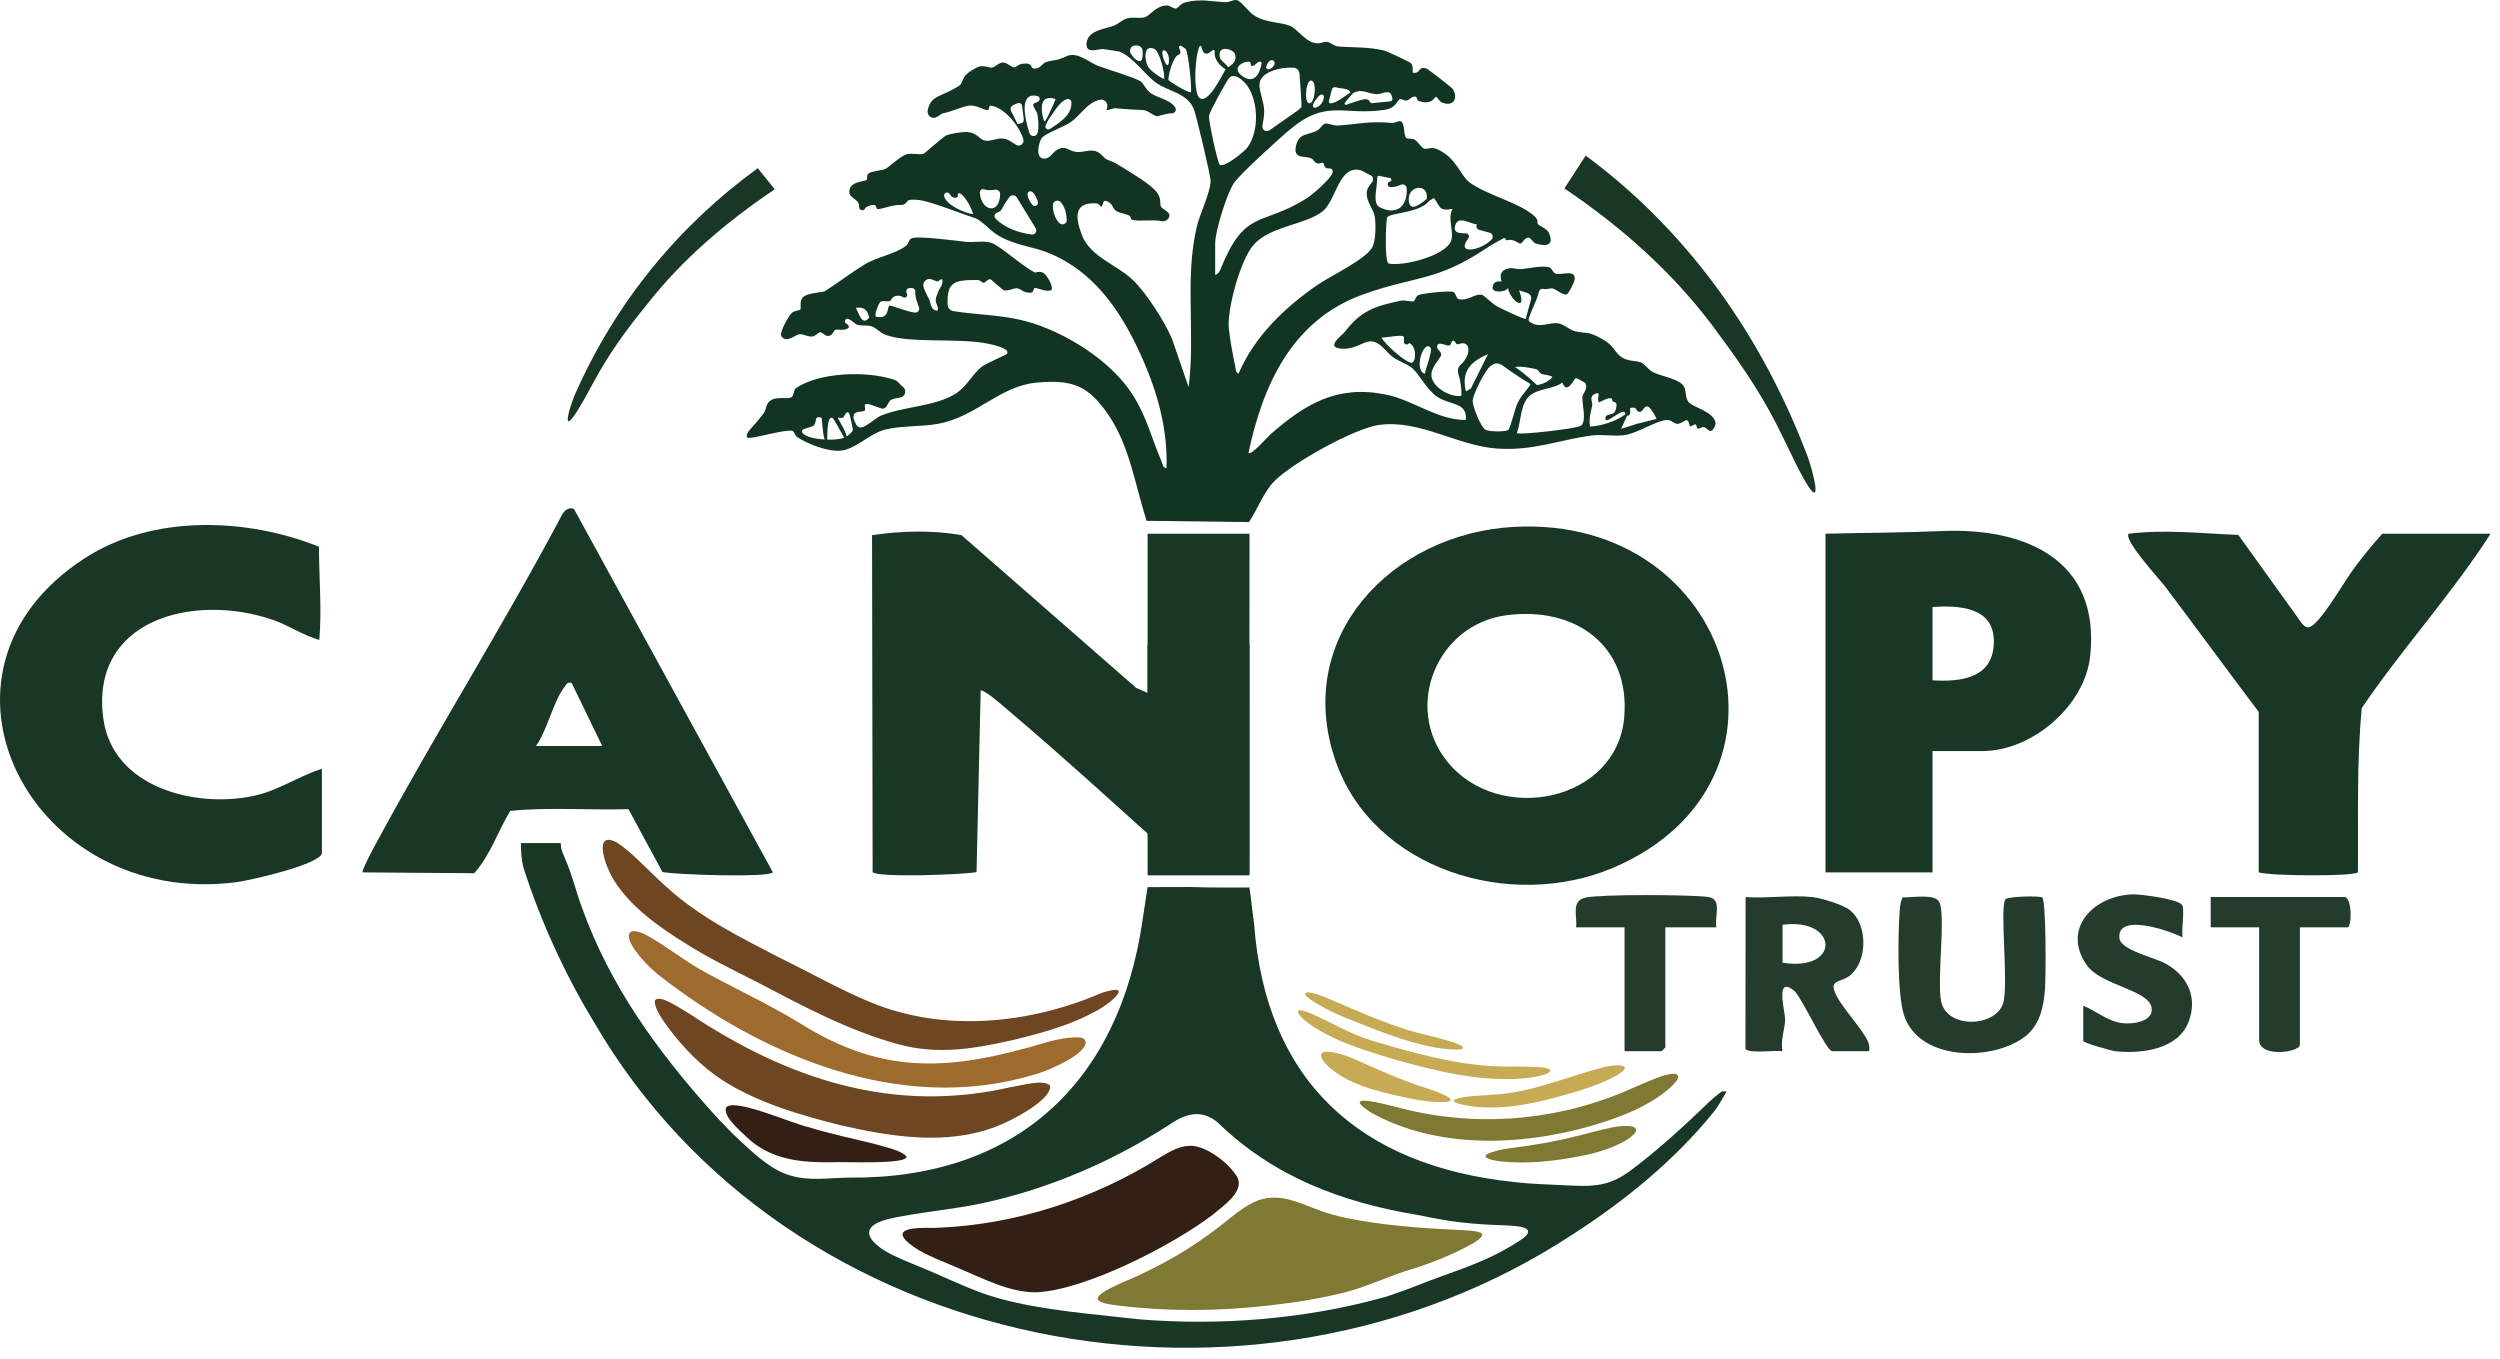
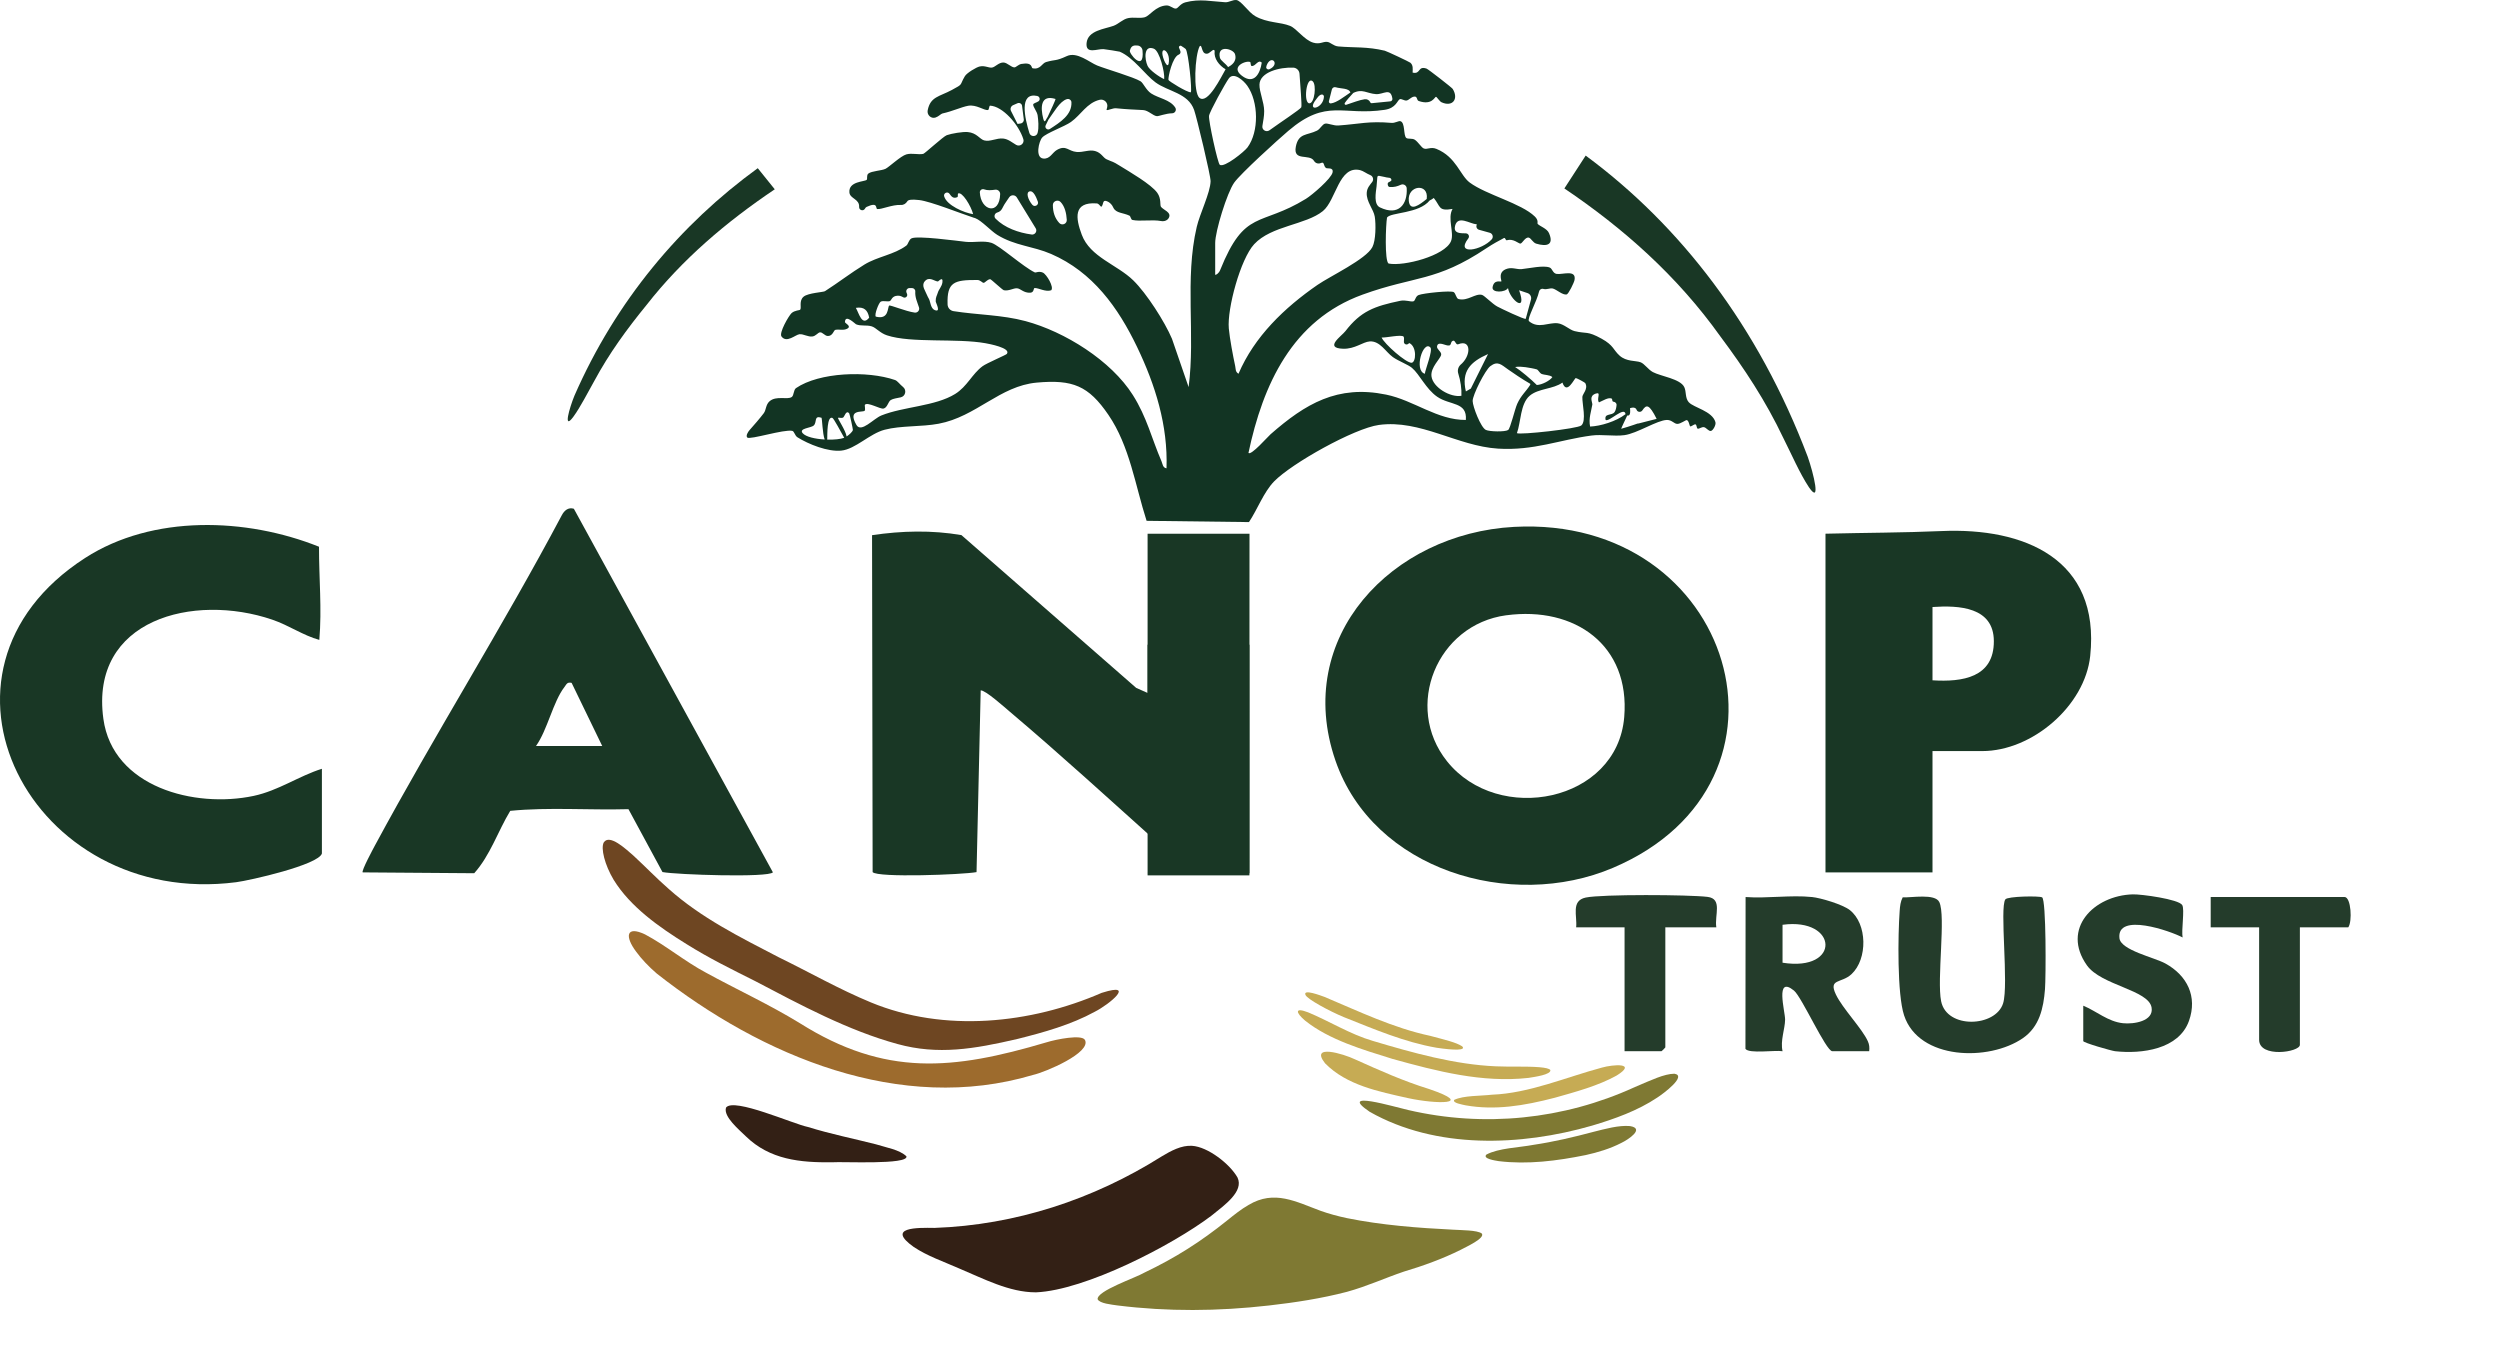
<svg xmlns="http://www.w3.org/2000/svg" width="195" height="106" viewBox="0 0 195 106" fill="none">
  <path d="M118.093 41.097C135.24 40.171 141.535 60.996 125.821 67.687C117.839 71.086 107.106 67.849 104.166 59.328C100.835 49.672 108.583 41.61 118.093 41.097ZM117.49 47.99C112.078 48.715 109.466 55.113 112.865 59.376C116.859 64.383 126.138 62.567 126.69 55.931C127.158 50.321 122.834 47.273 117.492 47.992L117.49 47.99Z" fill="#193725" />
  <path d="M150.735 58.584V68.045H142.388V41.629C145.475 41.552 148.482 41.552 151.441 41.423C157.855 41.141 163.84 43.569 163.036 51.167C162.624 55.058 158.514 58.584 154.612 58.584H150.735ZM150.735 53.064C153.069 53.209 155.532 52.853 155.52 50.007C155.511 47.34 152.799 47.206 150.735 47.347V53.064Z" fill="#193725" />
-   <path d="M194.266 41.631C191.231 46.358 187.384 50.564 184.221 55.224C183.808 59.483 183.96 63.762 183.92 68.036C183.585 68.378 177.129 68.33 176.178 68.046V55.527C173.737 52.292 171.344 49.02 168.907 45.785C168.511 45.261 165.583 42.068 166.042 41.629C168.893 41.282 171.731 41.608 174.59 41.724L179.552 48.63C179.936 49.083 180.165 48.983 180.554 48.63C181.537 47.731 182.911 45.217 183.848 44.011C184.475 43.202 185.132 42.389 185.819 41.629H194.266V41.631Z" fill="#193725" />
  <path d="M25.11 66.569C24.854 67.461 19.481 68.676 18.426 68.812C2.437 70.874 -7.18 52.428 6.64 43.521C11.912 40.122 19.213 40.374 24.882 42.645C24.877 45.099 25.115 47.472 24.907 49.912C23.642 49.566 22.554 48.782 21.233 48.332C15.132 46.252 6.994 48.276 8.063 56.07C8.795 61.407 15.19 63.057 19.784 62.08C21.718 61.668 23.314 60.529 25.108 59.965V66.569H25.11Z" fill="#193725" />
  <path d="M44.763 39.686L60.286 68.041C59.974 68.468 52.764 68.233 51.673 68.02L49.02 63.115C45.958 63.203 42.799 62.948 39.799 63.246C38.829 64.848 38.249 66.701 36.989 68.112L28.29 68.046C28.171 67.939 29.098 66.222 29.247 65.943C33.923 57.271 39.202 48.891 43.824 40.182C44.015 39.822 44.328 39.545 44.763 39.683V39.686ZM44.586 53.263C44.232 53.184 44.195 53.367 44.025 53.588C43.132 54.751 42.706 56.927 41.807 58.189H46.974L44.586 53.263Z" fill="#193725" />
  <path d="M141.326 69.966C142.032 70.04 143.721 70.548 144.278 70.98C145.661 72.055 145.687 74.807 144.415 75.987C143.623 76.722 142.6 76.311 143.199 77.57C143.728 78.679 145.235 80.211 145.689 81.212C145.811 81.477 145.827 81.708 145.797 81.993H142.915C142.435 81.993 140.529 77.748 139.93 77.265C138.428 76.052 139.241 78.887 139.238 79.529C139.234 80.25 138.849 81.174 139.04 81.995C138.453 81.895 136.426 82.21 136.145 81.81L136.156 69.968C137.815 70.093 139.697 69.797 141.323 69.968L141.326 69.966ZM139.038 75.091C143.621 75.821 143.383 71.544 139.038 72.133V75.091Z" fill="#243C2B" />
  <path d="M159.285 69.994C159.612 70.195 159.581 76.267 159.509 77.159C159.393 78.635 159.078 80.082 157.79 80.973C155.136 82.808 149.668 82.69 148.518 79.197C147.972 77.544 148.038 72.914 148.175 71.043C148.201 70.677 148.238 70.322 148.41 69.994C149.102 70.028 150.931 69.679 151.264 70.359C151.788 71.426 151.064 76.412 151.409 78.101C151.854 80.287 155.667 80.116 156.243 78.256C156.69 76.812 155.959 70.805 156.418 70.151C156.59 69.906 159.083 69.869 159.283 69.994H159.285Z" fill="#243C2B" />
  <path d="M162.494 78.444C163.533 78.873 164.423 79.689 165.594 79.811C166.424 79.899 168.006 79.661 167.824 78.587C167.589 77.207 163.891 76.861 162.782 75.299C160.758 72.448 163.311 69.844 166.363 69.76C167.02 69.742 169.928 70.137 170.212 70.592C170.419 70.923 170.133 72.588 170.244 73.122C169.296 72.616 165.084 71.147 165.317 73.182C165.424 74.12 168.043 74.68 168.898 75.151C170.603 76.091 171.416 77.732 170.741 79.626C169.946 81.859 167.048 82.221 164.977 81.995C164.704 81.965 162.494 81.334 162.494 81.205V78.446V78.444Z" fill="#243C2B" />
  <path d="M133.871 72.332H129.896V81.697C129.896 81.718 129.619 81.993 129.598 81.993H126.716V72.332H122.94C123.035 71.442 122.518 70.259 123.681 70.01C124.936 69.742 131.753 69.781 133.188 69.957C134.379 70.102 133.722 71.385 133.873 72.332H133.871Z" fill="#243C2B" />
  <path d="M183.167 72.332H179.391V81.498C179.391 82.073 176.211 82.545 176.211 81.103V72.33H172.434V69.964H182.869C183.395 69.964 183.486 71.898 183.167 72.33V72.332Z" fill="#243C2B" />
-   <path d="M81.906 84.689C82.09 85.749 78.882 87.44 77.743 87.854C73.871 89.365 69.58 88.677 65.626 87.785C62.379 86.971 59.054 86.005 56.279 84.21C54.658 83.143 53.272 81.689 52.114 80.146C51.692 79.584 50.97 78.528 51.089 78.046C51.396 77.47 53.172 78.741 53.803 79.088C61.47 84.194 69.692 86.913 78.875 84.788C79.763 84.654 81.426 84.155 81.899 84.675L81.906 84.686V84.689Z" fill="#6E4622" />
  <path d="M85.944 77.438C80.368 79.864 73.659 80.555 67.933 78.189C65.456 77.165 63.152 75.844 60.72 74.656C57.721 73.099 54.681 71.59 52.163 69.339C51.219 68.517 50.32 67.579 49.404 66.735C48.819 66.229 47.547 65.026 47.096 65.705C46.844 66.156 47.168 67.459 47.864 68.623C49.164 70.735 51.422 72.325 53.542 73.635C55.298 74.739 57.067 75.603 58.898 76.523C62.409 78.365 66.141 80.379 70.008 81.435C73.165 82.304 75.97 81.826 79.355 81.04C81.415 80.525 83.539 79.933 85.398 78.914C86.561 78.325 88.618 76.597 85.981 77.429L85.946 77.44L85.944 77.438Z" fill="#6E4622" />
  <path d="M56.631 86.391C57.23 85.587 61.889 87.681 63.028 87.907C64.792 88.457 66.597 88.815 68.326 89.257C69.132 89.513 70.148 89.668 70.7 90.19C70.903 90.874 65.656 90.594 64.932 90.657C62.397 90.691 60.046 90.451 58.178 88.635C57.663 88.127 56.419 87.108 56.626 86.405L56.633 86.391H56.631Z" fill="#332015" />
  <path d="M113.432 85.788C114.159 85.442 115.487 85.49 116.379 85.386C119.263 85.278 122.145 84.025 124.95 83.272C125.817 83.025 127.741 82.875 126.094 83.894C124.673 84.688 122.874 85.174 121.281 85.622C118.839 86.26 116.6 86.618 114.319 86.216C114.038 86.151 113.29 86.033 113.425 85.797L113.432 85.791V85.788Z" fill="#C6AB54" />
  <path d="M127.471 84.813C121.95 87.329 115.762 87.958 109.845 86.583C108.778 86.345 104.274 84.986 106.839 86.722C112 89.651 118.621 89.409 124.184 87.798C125.934 87.278 127.737 86.634 129.258 85.617C129.747 85.305 131.613 83.91 130.602 83.75C129.806 83.76 128.811 84.242 127.52 84.792L127.474 84.813H127.471Z" fill="#7F7933" />
  <path d="M115.931 90.065C115.642 90.381 116.607 90.52 116.9 90.569C119.153 90.844 121.45 90.55 123.687 90.095C124.635 89.887 125.611 89.589 126.464 89.148C126.995 88.896 128.332 88.02 127.13 87.833C126.264 87.757 125.194 88.057 124.311 88.279C122.757 88.692 121.196 89.062 119.608 89.298C118.482 89.513 116.893 89.547 115.941 90.056L115.929 90.065H115.931Z" fill="#7F7933" />
  <path d="M84.613 81.1C84.355 80.689 82.456 81.042 81.596 81.31C74.325 83.464 69.051 84 62.383 79.806C60.028 78.36 57.444 77.174 55.059 75.864C53.425 74.996 51.927 73.739 50.311 72.882C48.819 72.177 48.733 73.055 49.621 74.233C50.015 74.778 50.599 75.398 51.224 75.934C59.429 82.392 70.246 86.923 80.567 83.847C81.531 83.635 85.151 82.103 84.625 81.112L84.616 81.1H84.613Z" fill="#9D6B2D" />
  <path d="M111.561 80.797C108.7 80.192 105.979 78.882 103.318 77.761C103.041 77.664 101.606 77.107 101.83 77.609C101.972 77.937 103.682 78.866 104.828 79.339C107.167 80.268 109.55 81.292 112.053 81.724C113.408 81.929 114.403 81.943 114.042 81.608C113.576 81.308 112.742 81.114 111.612 80.811L111.561 80.797Z" fill="#C6AB54" />
-   <path d="M120.922 83.457C120.848 83.355 120.542 83.281 120.069 83.242C119.005 83.159 117.777 83.224 116.68 83.173C113.476 83.039 110.189 82.119 107.072 81.188C105.32 80.677 103.661 79.635 102.033 78.963C100.977 78.556 101.05 78.972 101.793 79.605C103.673 81.112 106.312 81.877 108.621 82.597C112.074 83.554 115.62 84.476 119.221 84.076C119.697 84 120.997 83.822 120.927 83.466L120.922 83.459V83.457Z" fill="#C6AB54" />
+   <path d="M120.922 83.457C120.848 83.355 120.542 83.281 120.069 83.242C119.005 83.159 117.777 83.224 116.68 83.173C113.476 83.039 110.189 82.119 107.072 81.188C105.32 80.677 103.661 79.635 102.033 78.963C100.977 78.556 101.05 78.972 101.793 79.605C103.673 81.112 106.312 81.877 108.621 82.597C112.074 83.554 115.62 84.476 119.221 84.076C119.697 84 120.997 83.822 120.927 83.466L120.922 83.459Z" fill="#C6AB54" />
  <path d="M111.452 84.938C109.455 84.321 107.617 83.494 105.688 82.628C104.773 82.191 102.145 81.403 103.354 82.937C105.031 84.647 107.529 85.139 109.847 85.657C112.009 86.126 115.107 86.186 111.494 84.952L111.452 84.938Z" fill="#C6AB54" />
  <path d="M110.249 84.717C110.191 84.837 110.07 84.916 109.958 84.904C109.879 84.89 109.83 84.749 109.842 84.638C109.849 84.559 109.914 84.531 109.972 84.492C110.072 84.483 110.256 84.569 110.254 84.687L110.249 84.717Z" fill="#C6AB54" />
  <path d="M80.781 100.802C78.724 100.802 76.722 99.74 74.782 98.926C73.612 98.409 72.317 97.967 71.264 97.258C69.099 95.717 71.536 95.754 72.89 95.777C79.206 95.555 85.277 93.559 90.593 90.211C91.327 89.769 92.15 89.319 92.981 89.374C94.214 89.451 95.931 90.788 96.527 91.849C97.03 92.926 95.553 93.972 94.479 94.834C91.425 97.138 84.664 100.634 80.82 100.802H80.781Z" fill="#332015" />
-   <path d="M68.599 94.409L68.308 94.266C68.247 94.236 68.233 94.229 68.277 94.249L68.599 94.409Z" fill="#193725" />
  <path d="M115.573 96.209C115.219 95.944 113.965 95.957 113.348 95.916C110.606 95.782 107.733 95.558 105.066 95.015C104.372 94.869 103.67 94.68 103.027 94.451C101.11 93.751 99.407 92.773 97.385 93.989C96.812 94.314 96.246 94.77 95.719 95.195C93.655 96.854 91.696 98.102 89.263 99.264C88.588 99.67 85.522 100.692 85.617 101.346C85.785 101.674 86.701 101.757 87.188 101.828C91.076 102.311 94.974 102.284 98.983 101.828C101.017 101.597 103.069 101.281 105.05 100.766C106.652 100.324 108.001 99.694 109.502 99.185C110.955 98.753 112.521 98.192 113.933 97.485C114.348 97.26 115.855 96.584 115.582 96.216L115.575 96.209H115.573Z" fill="#7F7933" />
  <path d="M131.73 31.384C131.424 31.037 131.546 30.554 131.373 30.194C131.061 29.542 129.54 29.353 128.922 29.022C128.554 28.824 128.27 28.369 127.96 28.255C127.583 28.117 126.858 28.218 126.327 27.738C125.824 27.285 125.87 26.941 124.934 26.423C123.774 25.783 123.774 26.058 122.819 25.827C122.415 25.73 121.989 25.272 121.502 25.215C120.778 25.131 119.995 25.679 119.256 25.048C119.105 24.833 119.876 23.521 120.048 22.735C120.081 22.59 120.23 22.491 120.375 22.534C120.65 22.617 120.903 22.444 121.129 22.507C121.416 22.585 121.898 23.038 122.199 22.966C122.35 22.932 122.777 22.04 122.812 21.848C122.975 20.991 121.873 21.439 121.416 21.365C121.104 21.314 121.09 20.949 120.873 20.866C120.382 20.677 119.291 20.931 118.686 20.991C118.324 21.026 117.973 20.841 117.579 20.954C116.761 21.19 117.155 21.908 117.106 21.95C117.043 22.003 116.54 21.774 116.423 22.391C116.333 22.874 117.435 22.814 117.623 22.467C117.784 23.394 119.152 24.485 118.49 22.641L119.145 22.86C119.357 22.932 119.475 23.154 119.417 23.366L119.007 24.868C118.909 24.94 117.043 24.05 116.78 23.904C116.405 23.701 115.787 23.057 115.599 23.003C115.077 22.858 114.487 23.509 113.77 23.327C113.581 23.278 113.558 22.913 113.399 22.791C113.204 22.636 110.991 22.869 110.648 23.015C110.382 23.128 110.408 23.468 110.238 23.505C110.012 23.556 109.635 23.375 109.218 23.463C107.191 23.886 106.14 24.272 104.94 25.831C104.649 26.21 103.242 27.151 104.761 27.202C105.686 27.232 106.296 26.668 106.839 26.631C107.643 26.578 108.081 27.454 108.644 27.853C109.089 28.17 109.835 28.44 110.133 28.694C110.73 29.198 111.221 30.337 112.099 30.945C113.104 31.638 114.45 31.324 114.336 32.756C112.106 32.773 110.285 31.224 108.113 30.779C104.323 30 101.823 31.492 99.107 33.87C98.883 34.066 97.588 35.55 97.38 35.33C98.506 30.007 100.789 24.967 106.287 22.978C110.387 21.495 111.995 22.001 115.944 19.36C116.477 19.004 116.959 18.754 117.134 18.662L117.318 18.56C117.446 18.549 117.421 18.773 117.539 18.738C118.04 18.588 118.443 18.997 118.581 19.002C118.739 19.006 118.958 18.468 119.247 18.535C119.417 18.574 119.569 18.928 119.822 19.004C120.668 19.258 121.22 19.099 120.822 18.184C120.661 17.812 120.104 17.654 119.93 17.456C119.897 17.419 120.032 17.197 119.718 16.89C118.655 15.852 115.932 15.196 114.639 14.239C113.884 13.68 113.59 12.245 112.039 11.612C111.596 11.432 111.317 11.689 111.053 11.58C110.858 11.499 110.618 11.067 110.345 10.894C110.163 10.778 109.83 10.854 109.702 10.769C109.444 10.596 109.628 9.544 109.22 9.45C109.092 9.42 108.796 9.604 108.558 9.586C106.725 9.431 106.07 9.671 104.386 9.789C104.025 9.815 103.58 9.6 103.368 9.641C103.139 9.685 102.979 10.064 102.727 10.189C101.947 10.575 101.285 10.362 101.075 11.437C100.845 12.627 102.145 11.961 102.492 12.548C102.601 12.733 102.827 12.805 103.025 12.717C103.33 12.578 103.209 12.948 103.428 13.103C103.538 13.179 104.022 13.022 103.941 13.447C103.85 13.923 102.343 15.214 101.863 15.508C98.275 17.717 97.108 16.261 95.174 21.062C95.069 21.324 94.855 21.451 94.785 21.439V18.953C94.785 18.04 95.708 15.034 96.267 14.246C96.777 13.53 99.67 10.903 100.493 10.203C103.496 7.645 104.728 9.061 108.011 8.565C108.887 8.433 108.978 7.851 109.178 7.74C109.299 7.673 109.544 7.878 109.721 7.839C109.903 7.8 110.054 7.583 110.282 7.539C110.581 7.479 110.478 7.816 110.66 7.878C111.694 8.237 111.904 7.553 112.004 7.55C112.072 7.55 112.279 7.902 112.437 7.976C113.295 8.371 113.798 7.728 113.311 6.936C113.243 6.827 111.396 5.392 111.272 5.351C110.564 5.11 110.839 5.817 110.184 5.663C110.187 5.392 110.245 5.099 110.01 4.893C109.928 4.822 108.165 3.992 108.013 3.955C106.643 3.625 105.621 3.731 104.386 3.622C103.997 3.588 103.785 3.292 103.517 3.267C103.174 3.234 102.958 3.481 102.433 3.327C101.73 3.121 101.143 2.227 100.626 2.019C99.857 1.709 98.867 1.797 97.921 1.268C97.364 0.958 96.812 0.034 96.427 0.002C96.148 -0.021 95.847 0.194 95.566 0.175C94.51 0.115 93.581 -0.116 92.46 0.182C92.057 0.288 91.903 0.635 91.735 0.665C91.507 0.706 91.293 0.404 90.967 0.425C90.128 0.48 89.676 1.233 89.305 1.342C88.914 1.455 88.432 1.323 87.994 1.413C87.575 1.499 87.246 1.869 86.866 2.01C86.165 2.268 84.849 2.368 84.753 3.359C84.667 4.269 85.608 3.791 86.081 3.833C86.228 3.847 87.279 4.006 87.339 4.031C88.422 4.491 89.317 5.831 90.128 6.425C91.125 7.155 92.674 7.245 93.143 8.583C93.345 9.163 94.44 13.72 94.426 14.14C94.401 15.034 93.581 16.686 93.345 17.701C92.388 21.795 93.25 26.058 92.712 30.194L91.414 26.425C90.846 25.087 89.434 22.883 88.397 21.871C87.132 20.635 85.031 20.057 84.378 18.308C83.898 17.026 83.693 15.732 85.545 15.866C85.848 15.889 85.876 16.474 86.056 15.787C86.1 15.644 86.214 15.649 86.344 15.697C86.512 15.762 86.652 15.885 86.752 16.035L86.761 16.049C86.794 16.097 86.817 16.15 86.843 16.203C87.053 16.638 87.605 16.585 88.094 16.82C88.201 16.871 88.194 17.125 88.336 17.158C88.928 17.289 89.841 17.107 90.58 17.243C90.813 17.285 91.06 17.197 91.169 16.991C91.402 16.552 90.727 16.377 90.552 16.125C90.463 15.995 90.594 15.501 90.27 15.043C89.792 14.369 88.078 13.387 87.362 12.941C86.717 12.539 86.873 12.682 86.309 12.423C86.037 12.299 85.909 11.915 85.413 11.779C84.951 11.652 84.481 11.899 83.977 11.853C83.316 11.793 83.16 11.287 82.445 11.691C82.067 11.906 81.911 12.412 81.387 12.368C80.721 12.312 81.028 11.018 81.294 10.725C81.603 10.381 83.043 9.866 83.535 9.514C84.325 8.951 84.765 8.033 85.764 7.786C86.116 7.698 86.445 8.01 86.361 8.361C86.333 8.482 86.302 8.572 86.317 8.579C86.396 8.632 86.803 8.421 87.05 8.445C87.905 8.53 88.357 8.542 89.163 8.585C89.576 8.609 89.934 9.038 90.242 9.061C90.377 9.071 90.948 8.844 91.426 8.837C91.654 8.833 91.794 8.583 91.67 8.391C91.272 7.765 90.361 7.666 89.785 7.285C89.392 7.024 89.173 6.467 88.963 6.34C88.427 6.009 86.263 5.385 85.578 5.108C84.989 4.87 84.005 4.006 83.211 4.376C82.307 4.794 82.365 4.616 81.592 4.84C81.268 4.935 81.151 5.452 80.543 5.325C80.415 5.298 80.576 4.829 79.665 4.988C79.446 5.027 79.246 5.251 79.134 5.256C78.889 5.268 78.568 4.886 78.274 4.875C77.909 4.861 77.62 5.235 77.38 5.27C77.112 5.309 76.839 5.097 76.42 5.184C76.15 5.242 75.413 5.688 75.262 5.94C74.812 6.691 75.187 6.511 74.242 7.019C73.265 7.543 72.567 7.536 72.359 8.606C72.289 8.962 72.622 9.283 72.969 9.168C73.228 9.082 73.386 8.879 73.508 8.851C74.284 8.683 74.992 8.345 75.518 8.25C76.154 8.137 76.748 8.622 77.061 8.585C77.149 8.576 77.151 8.239 77.224 8.241C78.204 8.285 79.463 9.711 79.821 10.857C79.924 11.187 79.56 11.476 79.26 11.3C78.941 11.113 78.647 10.852 78.258 10.808C77.722 10.748 77.221 11.083 76.758 10.949C76.41 10.848 76.187 10.362 75.483 10.3C75.092 10.265 74.218 10.413 73.85 10.543C73.58 10.637 72.133 11.98 72.012 12.003C71.607 12.084 71.131 11.92 70.696 12.042C70.253 12.167 69.34 13.038 69.07 13.167C68.753 13.32 68.005 13.329 67.735 13.535C67.569 13.662 67.679 13.953 67.602 14.027C67.439 14.182 66.176 14.133 66.253 15.011C66.297 15.51 67.05 15.51 67.012 16.141C66.999 16.395 67.334 16.502 67.464 16.28C67.499 16.22 67.534 16.166 67.593 16.139C68.531 15.707 68.268 16.28 68.429 16.305C68.736 16.354 69.601 15.947 70.272 15.986C70.484 15.998 70.661 15.88 70.77 15.702C70.835 15.593 71.057 15.529 71.702 15.605C72.606 15.711 74.933 16.656 75.938 16.977C75.938 16.977 75.938 16.977 75.938 16.98C75.952 16.98 75.966 16.987 75.98 16.989C76.012 16.998 76.045 17.01 76.075 17.019C76.571 17.213 77.289 18.013 77.785 18.32C79.176 19.179 80.555 19.189 81.99 19.81C85.233 21.217 87.216 23.99 88.691 27.061C90.121 30.039 91.104 33.193 90.988 36.529C90.687 36.483 90.687 36.188 90.596 35.977C89.823 34.187 89.459 32.548 88.364 30.815C86.668 28.126 83.052 25.871 79.994 25.048C78.156 24.554 76.243 24.565 74.374 24.27C74.113 24.228 73.92 24.011 73.911 23.747C73.853 21.991 74.423 21.832 76.231 21.839C76.471 21.839 76.62 22.063 76.716 22.061C76.844 22.061 76.991 21.802 77.231 21.776C77.303 21.767 78.183 22.617 78.307 22.641C78.701 22.712 79.027 22.472 79.32 22.486C79.607 22.5 79.835 22.858 80.355 22.832C80.681 22.816 80.592 22.467 80.707 22.465C81.002 22.456 81.571 22.796 81.993 22.641C82.235 22.4 81.631 21.393 81.345 21.264C81.042 21.127 80.783 21.282 80.723 21.252C79.844 20.843 77.951 19.138 77.331 18.941C76.711 18.745 75.975 18.934 75.334 18.863C74.619 18.784 71.53 18.361 71.092 18.595C70.88 18.708 70.84 19.048 70.696 19.156C69.745 19.866 68.452 20.009 67.427 20.635C66.374 21.28 65.363 22.063 64.347 22.712C64.221 22.793 63.038 22.846 62.686 23.137C62.295 23.459 62.537 24.009 62.414 24.156C62.367 24.212 61.978 24.203 61.738 24.427C61.524 24.63 60.745 25.963 60.958 26.247C61.361 26.788 62.048 26.1 62.36 26.07C62.679 26.04 63.017 26.296 63.38 26.243C63.627 26.208 63.804 25.945 63.947 25.924C64.161 25.892 64.324 26.208 64.578 26.208C64.965 26.208 65.025 25.755 65.158 25.728C65.456 25.665 65.771 25.799 66.078 25.64C66.463 25.441 65.901 25.217 65.906 25.122C65.927 24.468 66.691 25.259 66.77 25.293C67.143 25.457 67.585 25.33 67.991 25.455C68.343 25.564 68.625 25.973 69.186 26.157C71.071 26.781 74.624 26.368 76.87 26.772C77.096 26.814 78.894 27.137 78.533 27.606C78.468 27.689 76.963 28.325 76.641 28.563C75.821 29.168 75.444 30.145 74.5 30.73C72.946 31.693 70.472 31.712 68.75 32.405C68.128 32.655 67.173 33.787 66.803 33.149C66.069 31.887 67.283 32.19 67.441 32.04C67.525 31.962 67.42 31.615 67.467 31.566C67.69 31.338 68.65 31.922 68.909 31.869C69.221 31.804 69.27 31.331 69.482 31.201C69.668 31.088 69.976 31.056 70.26 30.991C70.638 30.903 70.735 30.418 70.433 30.18C70.192 29.991 70.006 29.709 69.815 29.642C67.637 28.891 63.898 29.036 62.092 30.27C61.887 30.411 61.934 30.841 61.757 30.966C61.412 31.206 60.545 30.838 60.021 31.303C59.72 31.571 59.767 31.973 59.574 32.23C59.294 32.602 58.768 33.212 58.472 33.54C58.325 33.704 58.16 33.999 58.288 34.129C58.481 34.323 61.163 33.466 61.796 33.607C61.955 33.641 61.997 33.979 62.197 34.106C63.064 34.653 64.578 35.256 65.622 35.148C66.728 35.032 67.828 33.826 69.004 33.519C70.283 33.186 71.861 33.304 73.207 33.052C76.15 32.502 77.981 30.102 80.87 29.843C83.675 29.591 84.905 30.088 86.456 32.359C88.122 34.799 88.546 37.86 89.434 40.624L97.42 40.723C98.072 39.75 98.566 38.389 99.375 37.555C100.744 36.144 105.635 33.406 107.557 33.145C110.79 32.706 113.665 34.794 116.847 34.993C119.631 35.166 121.654 34.3 124.135 33.972C124.957 33.863 125.877 34.05 126.7 33.942C127.692 33.812 129.26 32.77 130.022 32.756C130.406 32.749 130.581 33.066 130.835 33.064C131.082 33.064 131.476 32.759 131.564 32.768C131.732 32.789 131.776 33.221 131.835 33.255C131.9 33.295 132.128 33.089 132.233 33.098C132.368 33.11 132.31 33.429 132.44 33.44C132.55 33.45 132.738 33.288 132.913 33.32C133.09 33.352 133.267 33.646 133.451 33.614C133.612 33.586 133.866 33.147 133.803 32.927C133.563 32.059 132.091 31.788 131.734 31.381L131.73 31.384ZM110.101 28.295C109.677 28.318 107.983 26.834 107.764 26.326C108.092 26.358 109.308 26.07 109.479 26.257C109.525 26.308 109.518 26.474 109.504 26.649C109.49 26.827 109.698 26.936 109.837 26.825L109.924 26.758C110.522 27.026 110.466 28.276 110.098 28.297L110.101 28.295ZM111.137 29.156C110.261 28.893 111.007 26.52 111.568 27.1C111.78 27.32 111.17 28.821 111.137 29.156ZM107.328 7.342C107.906 7.382 108.47 6.792 108.607 7.696C108.624 7.8 108.547 7.895 108.442 7.906L106.997 8.049C106.939 8.054 106.886 8.017 106.874 7.962C106.795 7.805 106.625 7.717 106.448 7.74C106.061 7.791 105.478 8.019 105.003 8.174C104.917 8.202 104.845 8.11 104.894 8.033C105.033 7.823 105.327 7.495 105.553 7.252C106.264 6.896 106.615 7.292 107.328 7.342ZM103.887 6.975C103.92 6.846 104.055 6.767 104.183 6.806C104.584 6.929 105.224 6.862 105.329 7.215C104.847 7.534 104.265 8.012 103.808 8.066C103.71 8.077 103.631 7.989 103.654 7.895L103.887 6.975ZM88.141 3.918C88.229 3.572 88.432 3.518 88.737 3.551C88.94 3.572 89.098 3.738 89.117 3.941C89.282 5.734 87.961 4.073 88.141 3.918ZM90.806 6.173C90.44 6.016 89.664 5.471 89.513 5.14C89.268 4.604 89.198 3.481 90.002 3.798C90.452 3.976 90.866 5.656 90.806 6.173ZM90.806 4.718C90.282 3.398 91.365 3.872 91.153 4.972C91.078 5.263 90.887 4.923 90.806 4.718ZM92.882 7.201C92.583 7.208 91.155 6.33 91.139 6.233C91.104 6.009 91.447 4.44 91.945 4.258C92.059 4.216 92.113 4.089 92.066 3.976L91.966 3.729C91.922 3.622 92.043 3.521 92.141 3.583C92.294 3.68 92.458 3.791 92.483 3.821C92.7 4.082 92.996 7.072 92.882 7.201ZM73.643 15.314C73.573 15.062 73.913 14.903 74.062 15.117C74.214 15.337 74.367 15.52 74.68 15.372C74.733 15.346 74.698 15.117 74.724 15.099C75.031 14.896 75.751 16.079 75.905 16.705C75.201 16.605 73.838 16.012 73.645 15.312L73.643 15.314ZM83.218 7.733C83.386 7.682 83.563 7.8 83.572 7.973C83.619 8.964 82.691 9.54 81.892 10.06C81.708 10.18 81.473 9.993 81.557 9.789C81.624 9.63 81.722 9.468 81.783 9.323C82.193 8.78 82.65 7.902 83.218 7.731V7.733ZM82.328 7.719C82.358 7.758 81.969 8.579 81.704 9.147C81.603 9.244 81.492 9.718 81.375 9.265C81.14 8.357 81.175 7.356 82.328 7.719ZM80.912 7.49C81.105 7.532 81.163 7.791 81 7.902C80.837 8.012 80.59 8.052 80.588 8.156C80.581 8.354 80.893 8.692 80.937 9.011C80.979 9.323 81.051 9.953 80.93 10.376C80.839 10.69 80.387 10.69 80.292 10.376C79.935 9.219 79.46 7.169 80.914 7.486L80.912 7.49ZM79.605 9.632L79.369 9.667L78.859 8.655C78.773 8.484 78.85 8.278 79.025 8.202L79.362 8.054C79.521 7.985 79.7 8.086 79.721 8.255L79.852 9.276C79.889 9.443 79.775 9.607 79.605 9.632ZM76.427 15.007C76.42 14.833 76.595 14.709 76.76 14.769C77.028 14.868 77.324 14.838 77.627 14.796C77.836 14.769 78.02 14.935 78.013 15.143C77.964 16.83 76.492 16.446 76.427 15.004V15.007ZM80.467 18.292C79.444 18.154 78.368 17.775 77.655 17.056C77.501 16.901 77.573 16.64 77.783 16.578C78.183 16.46 78.16 16.183 78.444 15.792C78.505 15.711 78.61 15.531 78.729 15.374C78.878 15.175 79.183 15.189 79.313 15.402L80.786 17.809C80.925 18.04 80.734 18.329 80.467 18.292ZM80.518 15.972C80.192 15.58 79.977 14.976 80.341 14.921C80.597 14.882 80.811 15.328 80.954 15.732C81.044 15.995 80.697 16.187 80.518 15.972ZM82.621 17.391C82.27 17.008 82.128 16.543 82.123 16C82.118 15.688 82.517 15.531 82.731 15.76C83.055 16.102 83.181 16.638 83.209 17.151C83.225 17.465 82.836 17.624 82.621 17.391ZM66.756 24.013C67.39 23.909 67.688 24.189 67.795 24.78C67.234 25.48 67.001 24.431 66.756 24.013ZM71.35 24.383C70.64 24.286 69.421 23.766 69.354 23.837C69.212 23.99 69.347 24.963 68.315 24.697C68.177 24.561 68.545 23.611 68.695 23.532C68.897 23.426 69.191 23.551 69.396 23.489C69.547 23.442 69.54 23.08 70.022 23.064C70.204 23.057 70.33 23.121 70.449 23.188C70.624 23.285 70.824 23.11 70.749 22.927L70.707 22.821C70.64 22.652 70.766 22.467 70.95 22.467H71.127C71.276 22.467 71.402 22.587 71.392 22.735C71.362 23.204 71.551 23.565 71.683 23.983C71.751 24.196 71.576 24.41 71.353 24.381L71.35 24.383ZM73.505 22.04C73.466 22.34 73.228 22.569 73.156 22.812C73.084 23.061 72.977 23.168 72.984 23.498C72.984 23.616 73.436 24.404 72.9 24.182C72.592 24.055 72.573 23.537 72.464 23.327C72.408 23.218 72.331 23.096 72.292 22.985C72.194 22.708 71.847 22.292 72.119 21.957C72.471 21.522 72.874 21.941 73.158 21.957C73.198 21.957 73.578 21.502 73.508 22.042L73.505 22.04ZM62.605 33.785C62.283 33.403 63.283 33.38 63.474 33.188C63.746 32.913 63.462 32.389 64.075 32.583C64.126 32.599 64.154 33.847 64.326 34.281C63.592 34.24 62.854 34.078 62.605 33.785ZM64.524 34.288C64.534 33.865 64.501 32.426 64.93 32.597C65.032 32.639 65.603 33.706 65.848 34.147C65.561 34.256 65.058 34.304 64.524 34.291V34.288ZM66.036 34.046C65.962 33.563 65.309 32.632 65.37 32.588C65.417 32.555 65.633 32.632 65.75 32.578C65.88 32.516 65.987 31.945 66.237 32.243C66.279 32.294 66.532 33.468 66.525 33.533C66.511 33.669 66.239 33.909 66.036 34.046ZM103.079 7.372C103.179 7.352 103.272 7.439 103.268 7.541C103.216 8.505 101.839 8.775 102.671 7.733C102.797 7.573 102.895 7.409 103.079 7.375V7.372ZM102.396 6.347C102.694 6.622 102.545 8.038 102.14 8.059C101.648 8.082 101.886 5.875 102.396 6.347ZM98.766 5.233C98.778 5.147 98.808 5.062 98.855 4.974C99.228 4.281 99.836 5.032 99.011 5.402C98.89 5.455 98.748 5.362 98.766 5.233ZM100.868 5.274C101.133 5.286 101.346 5.494 101.362 5.757C101.415 6.608 101.564 8.264 101.499 8.371C101.397 8.546 99.908 9.519 99.02 10.161C98.769 10.344 98.419 10.136 98.466 9.831C98.524 9.447 98.61 9.071 98.606 8.662C98.599 7.955 98.221 7.16 98.238 6.596C98.268 5.616 99.834 5.231 100.866 5.277L100.868 5.274ZM97.518 4.842C97.567 4.87 97.529 5.15 97.641 5.15C97.967 5.157 98.128 4.607 98.417 4.884C98.289 5.764 97.802 6.622 96.868 5.91C95.915 5.182 97.24 4.685 97.518 4.842ZM96.33 4.223C96.509 4.805 96.038 5.101 95.791 5.235C95.617 4.965 95.209 4.727 95.155 4.51C94.901 3.451 96.204 3.812 96.33 4.223ZM93.567 7.64C93.052 7.252 93.198 4.279 93.578 3.602C93.73 3.479 93.706 3.805 93.869 4.061C93.963 4.207 94.168 4.23 94.305 4.128L94.601 3.909C94.662 3.863 94.752 3.911 94.743 3.987C94.666 4.558 95.088 5.106 95.596 5.404C95.26 5.981 94.226 8.142 93.564 7.64H93.567ZM94.303 9.041C94.349 8.703 95.575 6.494 95.852 6.113C96.234 5.589 97.001 6.282 97.292 6.693C98.163 7.932 98.217 10.263 97.306 11.497C97.064 11.825 95.493 13.103 95.144 12.855C94.981 12.74 94.254 9.403 94.305 9.041H94.303ZM113.497 17.608C113.721 16.763 114.651 17.463 115.17 17.495C115.186 17.495 115.196 17.514 115.189 17.527C115.109 17.684 115.193 17.874 115.363 17.922L116.202 18.156C116.428 18.218 116.51 18.495 116.354 18.669C115.596 19.515 113.488 19.951 114.527 18.597C114.651 18.438 114.539 18.207 114.338 18.202C113.907 18.193 113.339 18.221 113.5 17.606L113.497 17.608ZM111.512 15.637C111.627 15.582 111.738 15.524 111.834 15.441C112.386 16.12 112.172 16.488 113.299 16.296C112.875 17.038 113.453 18.154 113.176 18.817C112.698 19.953 109.497 20.79 108.309 20.556C107.988 20.358 108.09 17.516 108.188 16.968C108.481 16.548 110.671 16.679 111.515 15.635L111.512 15.637ZM111.284 15.51C111.284 15.51 111.284 15.515 111.284 15.52C110.725 15.975 109.977 16.541 109.886 15.67C109.758 14.445 111.459 14.242 111.284 15.51ZM107.372 14.542C107.452 13.8 107.372 13.692 107.591 13.72L107.999 13.803C108.162 13.858 108.426 13.861 108.456 13.893C108.628 14.078 108.477 14.138 108.332 14.205C108.255 14.239 108.223 14.325 108.246 14.403C108.253 14.424 108.258 14.445 108.262 14.468C108.276 14.533 108.335 14.581 108.402 14.586C108.768 14.607 108.982 14.537 109.269 14.41C109.474 14.32 109.712 14.461 109.723 14.685C109.795 15.924 109.096 16.883 107.633 16.176C107.135 15.935 107.312 15.03 107.372 14.544V14.542ZM96.605 29.156C96.344 28.997 96.397 28.789 96.346 28.556C96.176 27.772 95.917 26.395 95.847 25.621C95.708 24.085 96.758 20.201 97.825 19.048C99.167 17.599 101.851 17.546 103.181 16.467C104.225 15.619 104.421 12.886 106.084 13.269C106.331 13.327 106.594 13.544 106.881 13.657C107.095 13.74 107.17 14.008 107.032 14.193C106.855 14.431 106.632 14.644 106.606 15.03C106.562 15.732 107.139 16.317 107.233 16.904C107.326 17.493 107.317 18.752 107.046 19.272C106.555 20.224 103.754 21.538 102.76 22.225C100.185 24.004 97.846 26.247 96.602 29.154L96.605 29.156ZM119.009 28.643C119.21 28.669 119.708 28.759 119.874 28.814C119.976 28.849 120.118 29.113 120.221 29.156C120.472 29.267 120.885 29.228 121.085 29.413C120.892 29.697 120.27 30.014 119.871 30.03C119.461 29.616 118.599 28.888 118.178 28.627C118.448 28.583 118.711 28.604 119.009 28.641V28.643ZM113.905 28.468C113.728 28.646 113.67 28.905 113.747 29.143C113.921 29.697 114.017 30.319 113.991 30.871C113.136 31.026 111.762 30.219 111.655 29.351C111.568 28.65 112.365 27.98 112.412 27.668C112.447 27.433 112.048 27.236 112.088 27.017C112.097 26.971 112.111 26.904 112.165 26.857C112.388 26.666 112.934 27.086 113.113 26.908C113.194 26.83 113.162 26.668 113.299 26.596C113.327 26.582 113.351 26.571 113.378 26.573C113.509 26.585 113.544 26.846 113.684 26.862C113.7 26.862 113.721 26.862 113.74 26.853C114.781 26.432 114.762 27.77 113.905 28.466V28.468ZM114.338 30.529C113.973 28.958 114.681 28.228 116.067 27.615L114.725 30.309L114.338 30.531V30.529ZM115.895 33.533C115.501 33.346 114.876 31.721 114.867 31.28C114.858 30.815 115.841 28.87 116.246 28.56C116.838 28.112 117.115 28.461 117.626 28.814C118.005 29.076 118.732 29.582 119.366 29.94C119.366 29.97 119.366 29.997 119.357 30.016C119.014 30.559 118.651 30.82 118.343 31.499C118.152 31.922 117.81 33.424 117.633 33.54C117.39 33.699 116.183 33.671 115.895 33.533ZM123.338 33.188C123.037 33.443 118.534 33.939 118.32 33.785C118.632 32.939 118.578 31.492 119.317 30.866C120.002 30.286 121.153 30.363 121.87 29.84C122.217 30.869 122.805 29.482 122.914 29.489C123.007 29.496 123.622 29.836 123.646 29.877C123.906 30.323 123.434 30.73 123.424 30.956C123.399 31.483 123.76 32.833 123.34 33.188H123.338ZM124.028 33.274C123.897 32.639 124.118 32.084 124.202 31.557C124.202 31.541 124.202 31.529 124.202 31.513C124.186 31.308 123.937 30.889 124.463 30.702C124.936 30.534 124.501 31.109 124.72 31.386C125.034 31.254 125.463 30.961 125.724 31.095C125.77 31.118 125.724 31.319 125.84 31.331C125.985 31.345 126.103 31.451 126.092 31.594C126.075 31.788 126.036 31.985 125.945 32.128C125.735 32.458 125.109 32.195 125.239 32.756C125.512 32.937 126.714 31.652 126.791 32.306C126.048 32.881 124.827 33.239 124.025 33.272L124.028 33.274ZM127.818 33.029C127.662 33.036 127.697 33.064 127.417 33.145C126.548 33.419 127.347 33.184 126.451 33.445C126.513 33.265 126.76 32.768 126.921 32.414C127.054 32.426 127.201 32.412 127.142 31.837C127.455 31.74 127.597 31.816 127.657 31.971C127.732 32.16 127.995 32.176 128.105 32.008C128.424 31.523 128.64 31.525 129.218 32.671L127.816 33.029H127.818Z" fill="#123423" />
  <path d="M97.454 50.286H89.512V68.279H97.454V50.286Z" fill="#193725" />
  <path d="M97.463 41.631H89.512V54.05L88.62 53.653L74.991 41.737C72.671 41.342 70.339 41.398 68.02 41.744L68.065 68.025C68.451 68.473 75.094 68.226 76.17 68.025L76.494 53.852C76.834 53.801 78.388 55.194 78.779 55.525C82.723 58.859 86.544 62.359 90.395 65.811C90.097 66.465 89.647 67.218 89.533 68.115H97.454L97.461 41.629L97.463 41.631Z" fill="#193725" />
-   <path d="M133.311 85.945C131.403 87.805 129.083 89.922 126.982 91.449C126.453 91.823 125.873 92.126 125.26 92.292C124.333 92.553 123.345 92.512 122.103 92.454C120.838 92.385 119.417 92.359 118.115 92.2C106.075 90.941 98.729 84.342 97.818 72.045C97.711 71.188 97.634 70.684 97.564 69.995C97.548 69.834 97.455 69.224 97.455 69.224C97.455 69.224 94.31 69.251 92.905 69.187C91.707 69.189 89.508 69.196 89.508 69.196C89.508 69.196 89.261 70.802 89.121 71.76C87.306 84.429 79.253 92.008 66.146 91.853C64.55 91.89 63.138 92.117 61.724 91.71C60.212 91.306 58.94 90.095 57.805 89.055C57.002 88.304 56.256 87.532 55.513 86.705C51.249 81.95 47.585 76.881 45.425 70.876C44.941 69.607 44.633 68.223 44.09 67.01C43.703 66.146 43.759 65.984 43.755 65.982L43.738 65.76H40.631C40.631 65.76 40.605 66.982 40.861 67.772C42.208 71.936 44.055 75.98 46.341 79.744C61.528 105.846 97.802 112.653 122.702 96.262C126.751 93.651 130.562 90.548 133.603 86.814C134.052 86.287 134.667 85.139 134.667 85.139L134.309 85.125C134.309 85.125 133.784 85.515 133.342 85.924L133.314 85.95L133.311 85.945ZM119.133 96.255C118.991 96.52 118.217 96.994 117.637 97.32C116.081 98.247 114.173 98.93 112.505 99.524C110.979 100.072 109.558 100.698 107.957 101.188C101.823 102.895 95.137 103.427 88.814 102.902C85.186 102.479 81.436 102.239 77.904 101.271C76.203 100.804 74.558 100.023 72.951 99.319C71.872 98.84 70.766 98.445 69.703 97.928C68.44 97.348 66.63 95.991 68.818 95.224C69.468 95.002 70.349 94.866 71.113 94.732C72.955 94.432 74.85 94.235 76.676 93.84C81.827 92.724 86.766 90.599 91.171 87.75C92.432 86.872 93.692 86.477 94.983 87.551C99.284 91.754 104.658 93.794 110.594 94.769C111.736 95 112.884 95.231 114.035 95.354C115.109 95.476 116.179 95.541 117.271 95.571C117.84 95.612 119.503 95.599 119.142 96.239L119.133 96.252V96.255Z" fill="#193725" />
  <path d="M59.105 13.119C53.062 17.506 48.035 23.475 44.803 30.871C44.414 31.827 43.911 33.579 44.703 32.534C45.299 31.719 45.838 30.621 46.355 29.715C47.508 27.573 48.883 25.683 50.443 23.773C53.216 20.228 56.652 17.308 60.431 14.766" fill="#193725" />
  <path d="M123.683 12.136C131.056 17.58 137.151 25.448 141.004 35.63C141.465 36.95 142.057 39.401 141.1 38.01C140.377 36.922 139.734 35.42 139.112 34.191C137.728 31.275 136.065 28.752 134.176 26.224C130.821 21.522 126.634 17.811 122.021 14.699" fill="#193725" />
</svg>